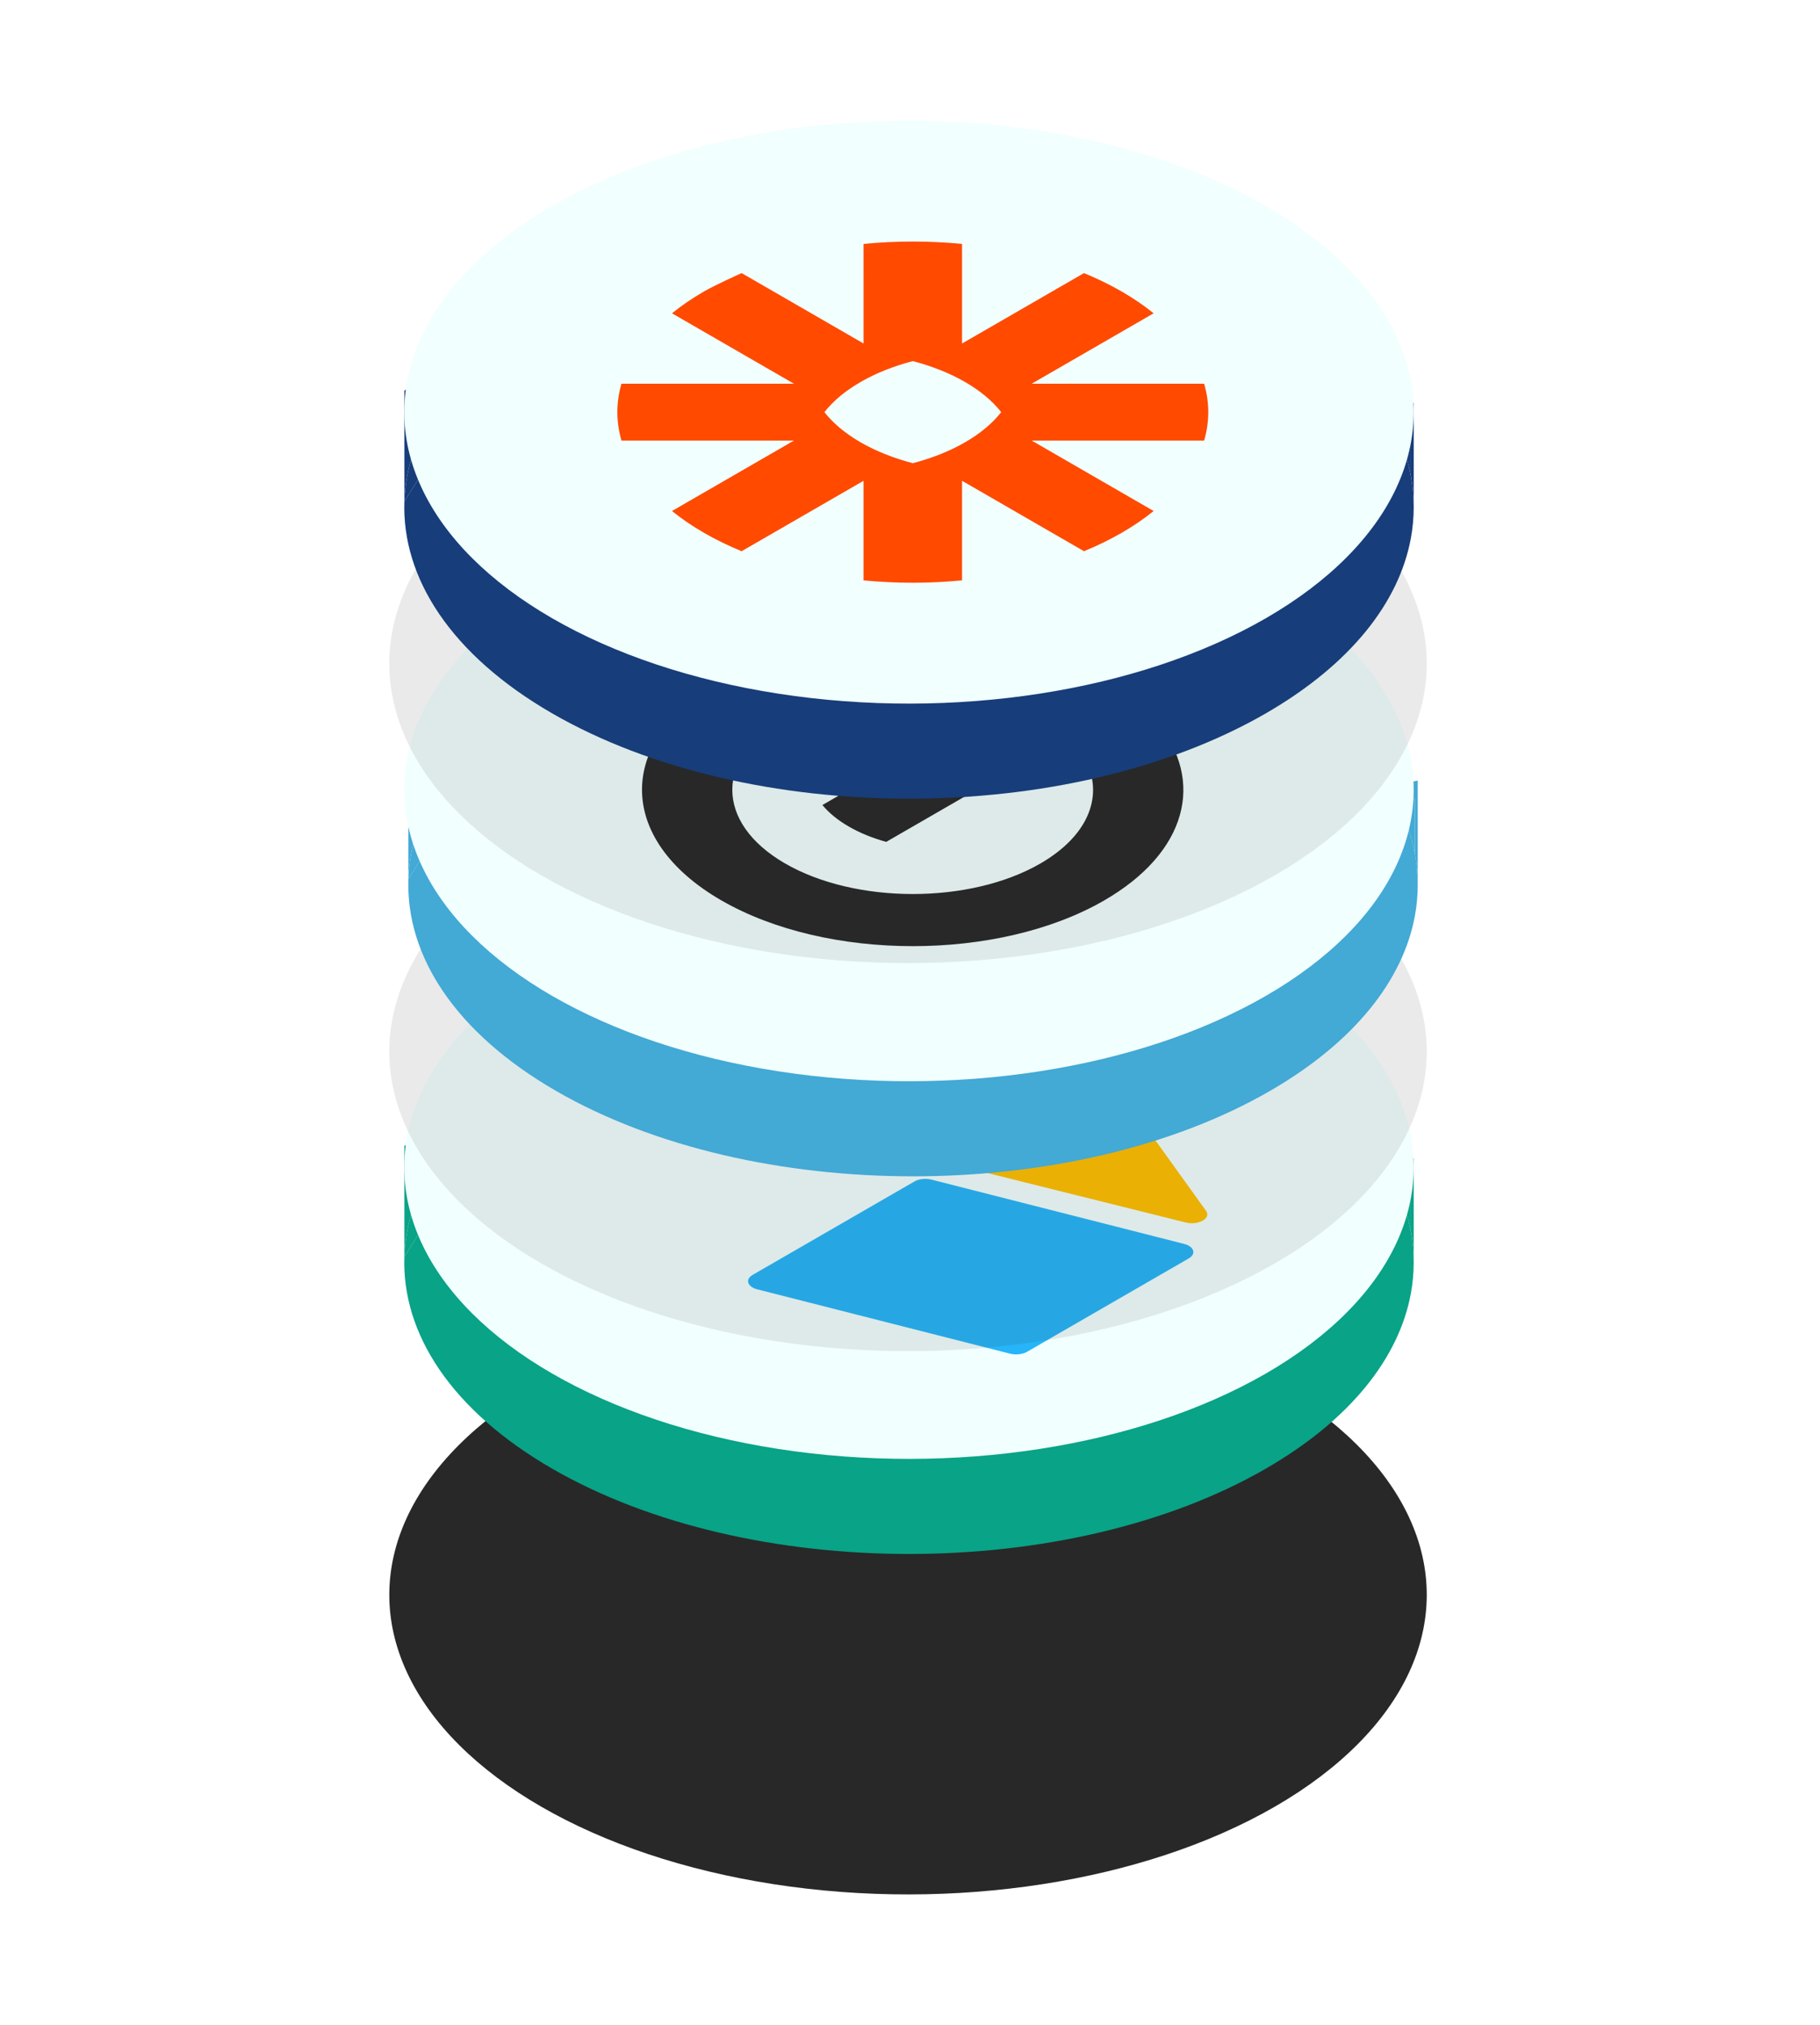
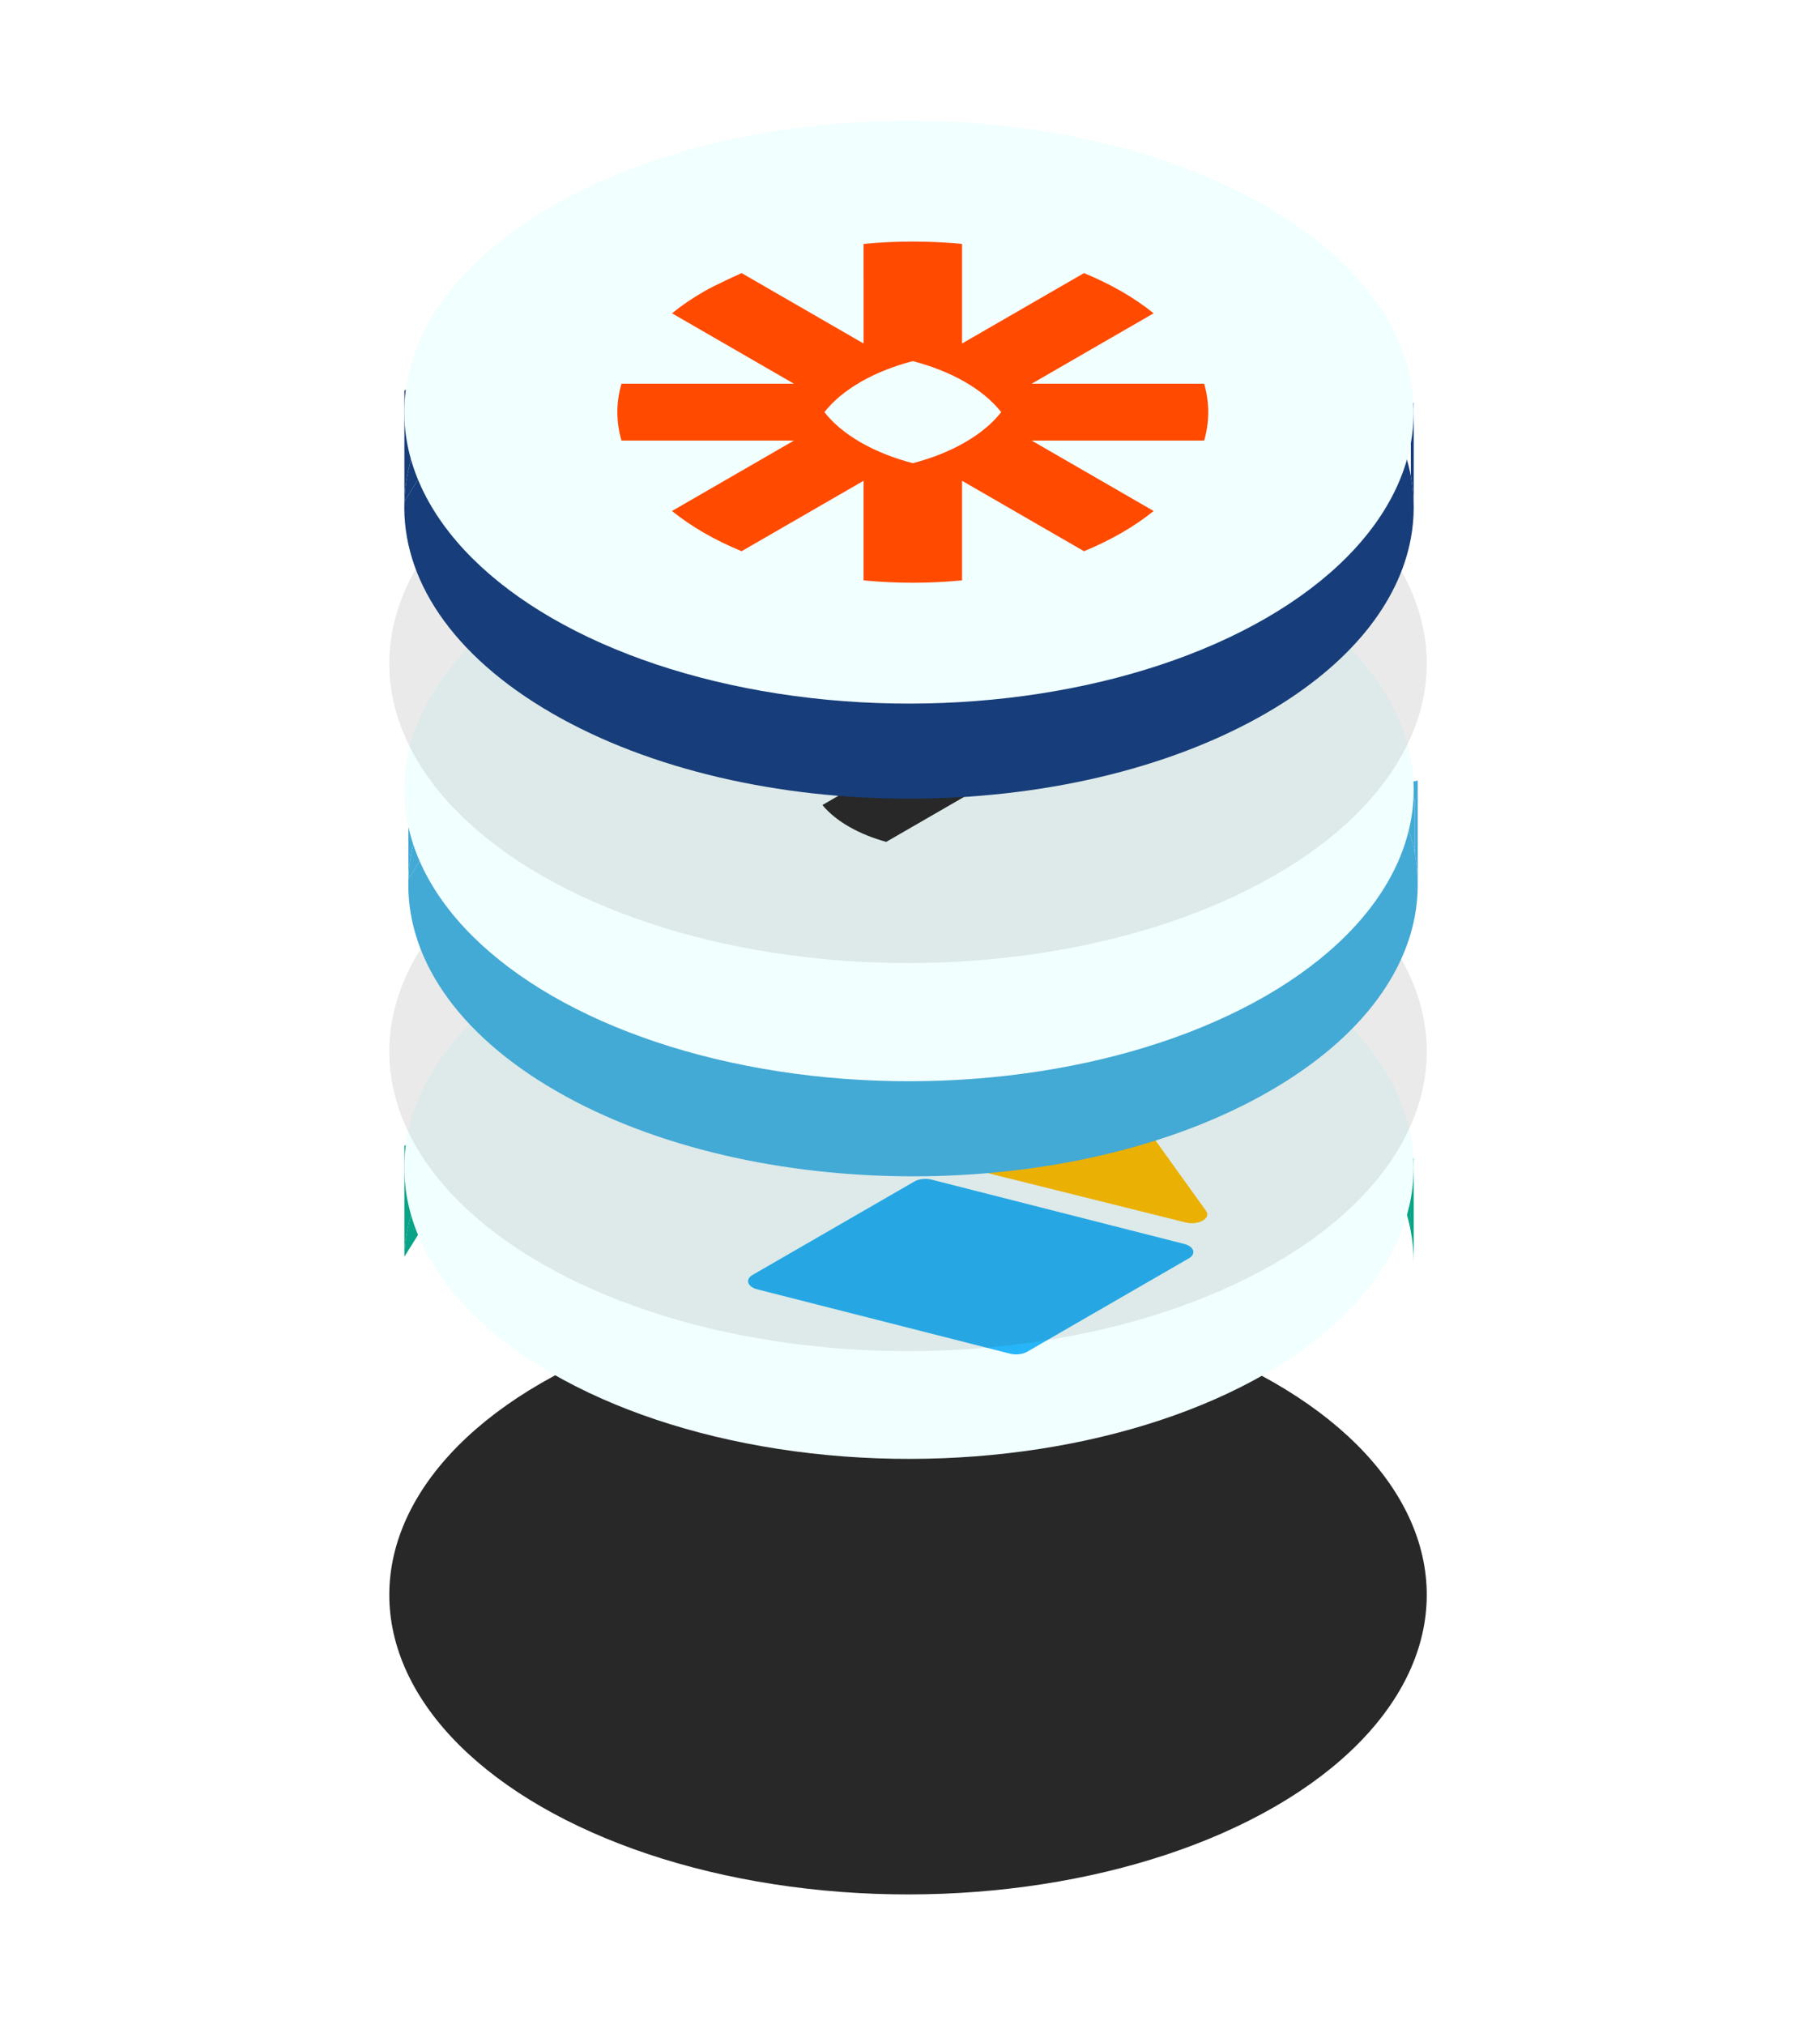
<svg xmlns="http://www.w3.org/2000/svg" width="258" height="287" viewBox="0 0 258 287" fill="none">
  <g filter="url(#filter0_f_42_290)">
    <circle r="60.041" transform="matrix(0.866 0.5 -0.866 0.5 128.721 226.037)" fill="#282828" />
  </g>
-   <path fill-rule="evenodd" clip-rule="evenodd" d="M78.264 208.144C106.205 224.274 151.506 224.274 179.447 208.144C191.472 201.202 198.322 192.403 199.996 183.346C200.264 181.896 200.4 180.44 200.403 178.984C200.403 178.953 200.403 178.922 200.403 178.891C200.4 177.434 200.264 175.978 199.996 174.528C199.292 170.717 197.671 166.951 195.133 163.351L183.855 155.425L66.063 164.151L57.322 178.111C56.949 188.955 63.929 199.868 78.264 208.144ZM75.79 151.231C75.823 151.21 75.855 151.19 75.887 151.169L78.264 149.731C77.413 150.222 76.589 150.722 75.79 151.231Z" fill="#09A387" />
  <path d="M179.447 149.731C151.506 133.6 106.205 133.6 78.264 149.731L75.887 151.169L75.79 151.231C63.811 158.865 57.655 168.461 57.322 178.111L66.063 164.151L183.855 155.425L195.133 163.351C191.64 158.395 186.412 153.751 179.447 149.731Z" fill="#09A387" />
  <path d="M199.996 174.528L199.996 166.768L197.192 164.797L195.133 163.351C197.671 166.951 199.292 170.717 199.996 174.528Z" fill="#09A387" />
  <path d="M75.79 151.231C75.823 151.21 75.855 151.19 75.887 151.169L57.322 162.405L57.322 178.111C57.655 168.461 63.811 158.865 75.79 151.231Z" fill="#09A387" />
  <path d="M197.192 164.797L199.996 166.768L199.996 174.528C200.264 175.978 200.4 177.434 200.403 178.891L200.403 164.151L197.192 164.797Z" fill="#09A387" />
  <circle r="58.417" transform="matrix(0.866 0.5 -0.866 0.5 128.857 165.458)" fill="#F1FFFE" />
  <path d="M150.886 149.009L118.288 141.206C116.475 140.772 114.667 141.831 115.446 142.872L129.418 161.539C130.645 163.179 132.911 164.487 135.752 165.196L168.088 173.262C169.89 173.712 171.725 172.668 170.973 171.621L157.456 152.802C156.223 151.085 153.86 149.721 150.886 149.009Z" fill="#FFBF00" />
  <path d="M129.625 167.448L106.687 180.69C105.596 181.32 105.949 182.386 107.365 182.74L143.18 191.853C144.003 192.058 144.958 191.953 145.592 191.587L168.529 178.345C169.62 177.715 169.267 176.649 167.851 176.295L132.036 167.182C131.214 166.977 130.258 167.082 129.625 167.448Z" fill="#26B5F8" />
  <path d="M122.416 164.653L111.062 162.367L109.909 162.135L86 157.275C84.481 156.969 83.92 155.783 85.058 155.126L106.587 142.697C106.999 142.46 107.566 142.376 108.117 142.385C108.353 142.385 108.585 142.406 108.801 142.442C109.419 142.531 110.032 142.813 110.315 143.191L125.115 162.947C125.866 163.952 124.218 165.016 122.416 164.653Z" fill="#ED3049" />
  <path d="M122.416 164.653L111.062 162.367L108.117 142.385C108.353 142.385 108.585 142.406 108.801 142.441C109.419 142.531 110.032 142.813 110.315 143.19L125.114 162.947C125.866 163.951 124.218 165.016 122.416 164.653Z" fill="#282828" fill-opacity="0.25" />
  <g opacity="0.1" filter="url(#filter1_f_42_290)">
    <circle r="60.041" transform="matrix(0.866 0.5 -0.866 0.5 128.721 149.037)" fill="#282828" />
  </g>
  <path fill-rule="evenodd" clip-rule="evenodd" d="M78.836 154.621C106.777 170.751 152.078 170.751 180.019 154.621C192.044 147.679 198.894 138.88 200.569 129.823C200.837 128.374 200.972 126.917 200.975 125.461C200.975 125.43 200.975 125.399 200.975 125.368C200.972 123.912 200.837 122.455 200.569 121.006C199.864 117.194 198.243 113.429 195.705 109.828L184.427 101.903L66.636 110.628L57.895 124.588C57.521 135.433 64.502 146.346 78.836 154.621ZM76.363 97.708C76.395 97.688 76.427 97.667 76.46 97.646L78.836 96.208C77.986 96.699 77.161 97.199 76.363 97.708Z" fill="#43A9D5" />
  <path d="M180.019 96.208C152.078 80.078 106.777 80.078 78.836 96.208L76.46 97.646L76.363 97.708C64.383 105.342 58.227 114.938 57.895 124.588L66.636 110.628L184.427 101.903L195.705 109.828C192.213 104.872 186.984 100.229 180.019 96.208Z" fill="#43A9D5" />
  <path d="M200.569 121.006L200.569 113.245L197.764 111.274L195.705 109.828C198.243 113.429 199.864 117.194 200.569 121.006Z" fill="#43A9D5" />
  <path d="M76.363 97.708C76.395 97.688 76.427 97.667 76.46 97.646L57.895 108.883L57.895 124.588C58.227 114.938 64.383 105.342 76.363 97.708Z" fill="#43A9D5" />
  <path d="M197.764 111.274L200.569 113.245L200.569 121.006C200.837 122.455 200.972 123.912 200.975 125.368L200.975 110.628L197.764 111.274Z" fill="#43A9D5" />
  <circle r="58.417" transform="matrix(0.866 0.5 -0.866 0.5 128.857 111.935)" fill="#F1FFFE" />
  <path fill-rule="evenodd" clip-rule="evenodd" d="M151.632 93.861C153.35 94.568 154.989 95.365 156.53 96.255C158.071 97.144 159.453 98.091 160.677 99.083L151.432 104.42C150.359 103.37 149.041 102.381 147.48 101.48C145.919 100.578 144.205 99.818 142.387 99.198L151.632 93.861Z" fill="#282828" />
-   <path fill-rule="evenodd" clip-rule="evenodd" d="M145.919 91.954L135.992 97.685C127.459 96.37 117.976 97.642 111.29 101.502C101.312 107.262 101.317 116.618 111.302 122.382C121.287 128.147 137.493 128.15 147.471 122.39C154.157 118.53 156.361 113.055 154.082 108.129L164.01 102.398C170.825 110.635 168.331 120.803 156.527 127.618C141.555 136.261 117.235 136.257 102.252 127.607C87.269 118.958 87.261 104.918 102.234 96.274C114.038 89.46 131.652 88.02 145.919 91.954Z" fill="#282828" />
  <path fill-rule="evenodd" clip-rule="evenodd" d="M116.583 114.095L137.655 101.93C139.571 102.457 141.366 103.179 142.951 104.094C144.536 105.01 145.787 106.045 146.701 107.151L125.628 119.317C123.713 118.789 121.918 118.067 120.333 117.152C118.747 116.237 117.497 115.201 116.583 114.095Z" fill="#282828" />
  <g opacity="0.1" filter="url(#filter2_f_42_290)">
    <circle r="60.041" transform="matrix(0.866 0.5 -0.866 0.5 128.721 94.037)" fill="#282828" />
  </g>
  <path fill-rule="evenodd" clip-rule="evenodd" d="M78.266 101.099C106.207 117.229 151.508 117.229 179.449 101.099C191.474 94.156 198.324 85.358 199.998 76.301C200.266 74.851 200.402 73.395 200.405 71.938C200.405 71.907 200.405 71.877 200.405 71.846C200.402 70.389 200.266 68.933 199.998 67.483C199.294 63.672 197.673 59.906 195.135 56.306L183.856 48.38L66.065 57.105L57.324 71.066C56.951 81.91 63.931 92.823 78.266 101.099ZM75.792 44.186C75.825 44.165 75.857 44.145 75.889 44.124L78.266 42.685C77.415 43.176 76.591 43.677 75.792 44.186Z" fill="#173D7A" />
  <path d="M179.449 42.685C151.508 26.555 106.207 26.555 78.266 42.685L75.889 44.124L75.792 44.186C63.813 51.82 57.657 61.416 57.324 71.066L66.065 57.105L183.856 48.38L195.135 56.306C191.642 51.35 186.414 46.706 179.449 42.685Z" fill="#173D7A" />
-   <path d="M199.998 67.483L199.998 59.723L197.194 57.752L195.135 56.306C197.673 59.906 199.294 63.672 199.998 67.483Z" fill="#173D7A" />
  <path d="M75.792 44.186C75.825 44.165 75.857 44.145 75.889 44.124L57.324 55.36L57.324 71.066C57.657 61.416 63.813 51.82 75.792 44.186Z" fill="#173D7A" />
  <path d="M197.194 57.752L199.998 59.723L199.998 67.483C200.266 68.933 200.402 70.389 200.405 71.846L200.405 57.105L197.194 57.752Z" fill="#173D7A" />
  <circle r="58.417" transform="matrix(0.866 0.5 -0.866 0.5 128.857 58.413)" fill="#F1FFFE" />
  <path d="M136.789 62.695C134.654 63.928 132.151 64.929 129.399 65.648C126.647 64.928 124.143 63.928 122.006 62.695L121.981 62.68C119.784 61.409 118.079 59.96 116.867 58.414C118.112 56.825 119.845 55.379 121.982 54.147L122.008 54.132C124.142 52.898 126.645 51.898 129.395 51.179C132.149 51.897 134.654 52.898 136.789 54.132L136.814 54.146C138.952 55.379 140.685 56.825 141.93 58.414C140.684 60.003 138.952 61.448 136.815 62.68L136.789 62.695ZM163.537 72.423L146.251 62.443L170.697 62.443C171.085 61.111 171.281 59.763 171.28 58.412L171.281 58.412C171.28 57.062 171.084 55.714 170.696 54.383L146.249 54.383L163.535 44.404C162.183 43.307 160.675 42.278 159.028 41.325L158.997 41.308C157.319 40.34 155.534 39.474 153.665 38.706L136.378 48.685L136.378 34.572C134.073 34.347 131.738 34.235 129.4 34.236L129.389 34.235C127.053 34.235 124.721 34.348 122.417 34.571L122.418 48.685L105.132 38.706C105.132 38.706 101.473 40.342 99.794 41.311L99.774 41.323C98.095 42.292 96.592 43.324 95.26 44.404L112.547 54.384L88.099 54.383C87.323 57.051 87.323 59.775 88.099 62.443L112.547 62.443L95.26 72.423C96.611 73.518 98.117 74.546 99.762 75.497L99.804 75.522C101.452 76.471 103.234 77.341 105.13 78.121L122.417 68.141L122.417 82.256C124.723 82.479 127.057 82.592 129.396 82.592H129.401C131.739 82.591 134.073 82.479 136.378 82.255L136.378 68.141L153.666 78.122C155.534 77.354 157.315 76.488 158.991 75.522L159.035 75.497C160.708 74.529 162.208 73.501 163.537 72.423Z" fill="#FF4A00" />
  <defs>
    <filter id="filter0_f_42_290" x="48.184" y="176.584" width="161.074" height="98.906" filterUnits="userSpaceOnUse" color-interpolation-filters="sRGB">
      <feFlood flood-opacity="0" result="BackgroundImageFix" />
      <feBlend mode="normal" in="SourceGraphic" in2="BackgroundImageFix" result="shape" />
      <feGaussianBlur stdDeviation="3.5" result="effect1_foregroundBlur_42_290" />
    </filter>
    <filter id="filter1_f_42_290" x="48.184" y="99.585" width="161.074" height="98.906" filterUnits="userSpaceOnUse" color-interpolation-filters="sRGB">
      <feFlood flood-opacity="0" result="BackgroundImageFix" />
      <feBlend mode="normal" in="SourceGraphic" in2="BackgroundImageFix" result="shape" />
      <feGaussianBlur stdDeviation="3.5" result="effect1_foregroundBlur_42_290" />
    </filter>
    <filter id="filter2_f_42_290" x="48.184" y="44.584" width="161.074" height="98.906" filterUnits="userSpaceOnUse" color-interpolation-filters="sRGB">
      <feFlood flood-opacity="0" result="BackgroundImageFix" />
      <feBlend mode="normal" in="SourceGraphic" in2="BackgroundImageFix" result="shape" />
      <feGaussianBlur stdDeviation="3.5" result="effect1_foregroundBlur_42_290" />
    </filter>
  </defs>
</svg>